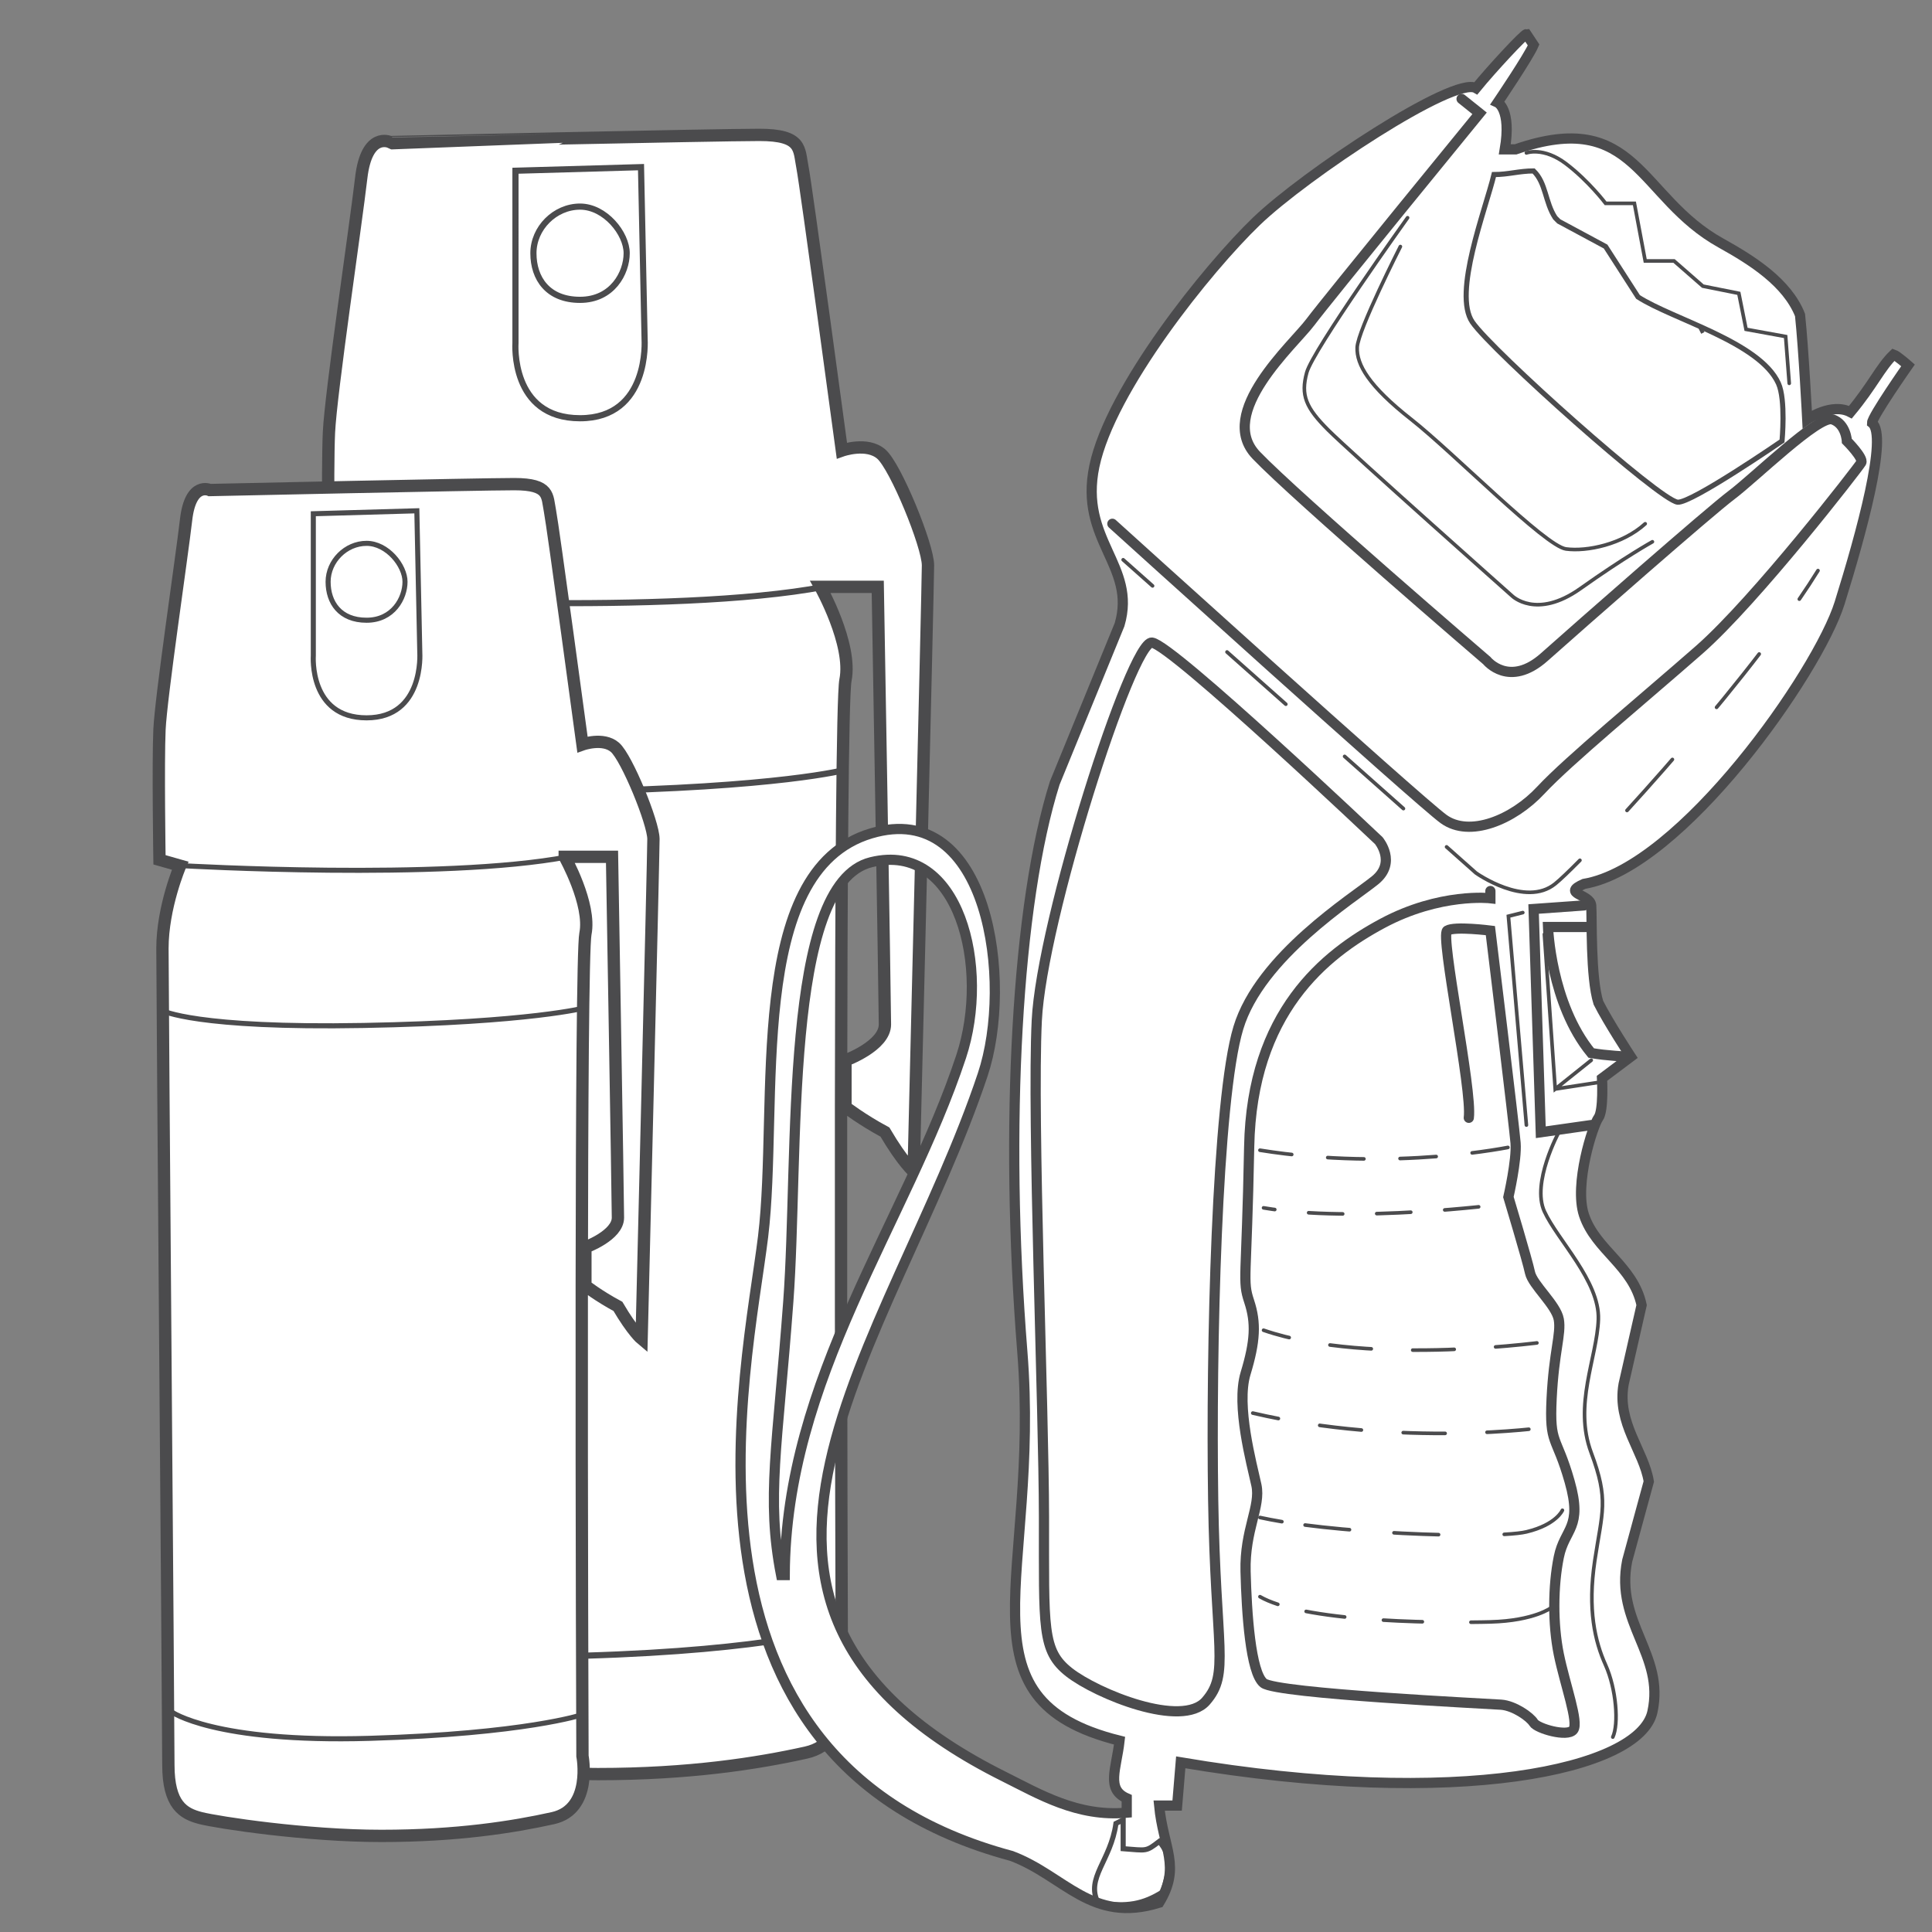
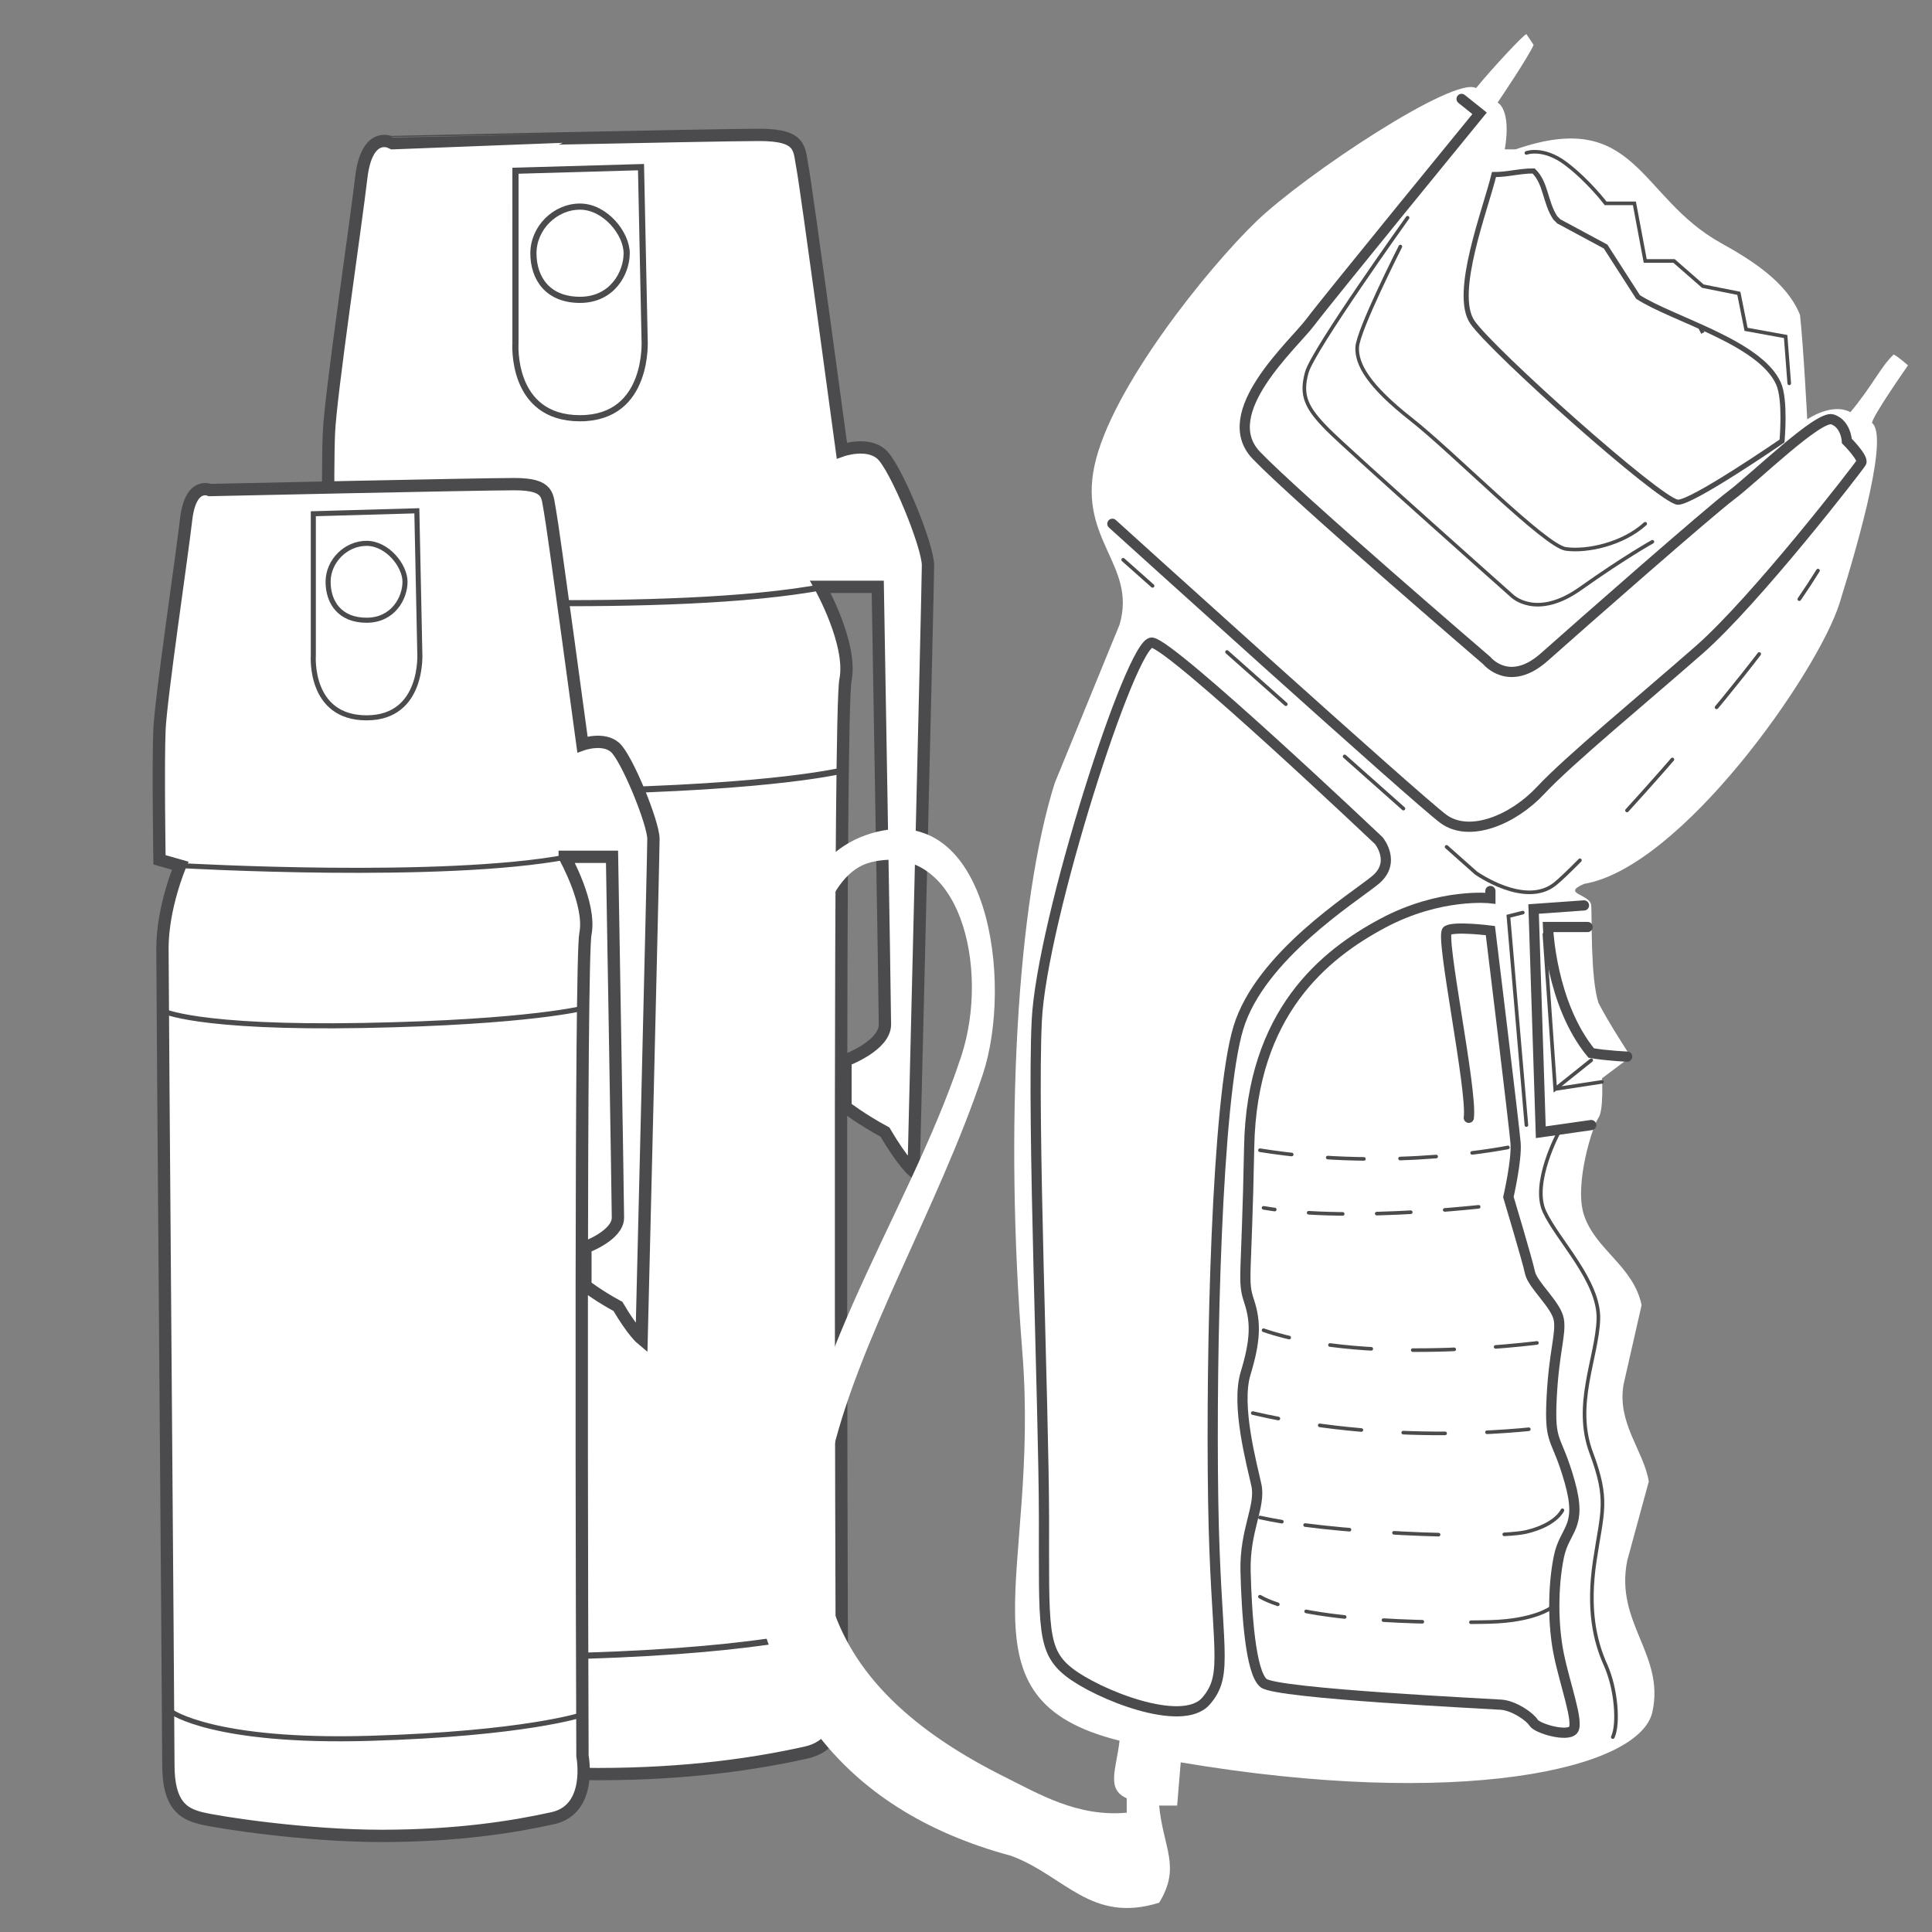
<svg xmlns="http://www.w3.org/2000/svg" xmlns:xlink="http://www.w3.org/1999/xlink" version="1.1" id="Vrstva_1" x="0px" y="0px" width="85.039px" height="85.04px" viewBox="0 0 85.039 85.04" enable-background="new 0 0 85.039 85.04" xml:space="preserve">
  <rect x="0" y="0" width="85.039" height="85.04" fill="#808080" stroke="none" />
  <g>
    <path fill="#FFFFFF" d="M36.109,25.83c0,0,1.421,2.526,1.105,4.105c-0.137,0.687-0.185,9.287-0.195,18.787   c-0.013,12.346,0.037,25.104,0.037,25.104s0.553,2.842-1.579,3.316c-2.131,0.473-5.131,0.947-9.157,0.947s-8.684-0.711-9.631-0.947   s-1.737-0.711-1.737-2.842s-0.315-41.365-0.315-43.576s0.947-4.421,0.947-4.421l-1.105-0.316c0,0-0.079-5.21,0-6.947   c0.079-1.736,1.184-9.157,1.421-11.209c0.237-2.053,1.263-1.579,1.263-1.579S31.53,5.937,33.425,5.937   c1.895,0,1.737,0.631,1.895,1.421c0.158,0.79,1.736,12.473,1.736,12.473s1.105-0.395,1.737,0.158   c0.632,0.553,2.053,4.026,2.053,4.895s-0.632,26.683-0.632,26.683s-0.474-0.396-1.263-1.738c-1.026-0.553-1.737-1.104-1.737-1.104   v-2.053c0,0,1.737-0.633,1.737-1.58S38.635,25.83,38.635,25.83H36.109L36.109,25.83z" />
    <path fill="none" stroke="#4B4B4D" stroke-width="0.542" stroke-linecap="round" d="M36.109,25.83c0,0,1.421,2.526,1.105,4.105   c-0.137,0.687-0.185,9.287-0.195,18.787c-0.013,12.346,0.037,25.104,0.037,25.104s0.553,2.842-1.579,3.316   c-2.131,0.473-5.131,0.947-9.157,0.947s-8.684-0.711-9.631-0.947s-1.737-0.711-1.737-2.842s-0.315-41.365-0.315-43.576   s0.947-4.421,0.947-4.421l-1.105-0.316c0,0-0.079-5.21,0-6.947c0.079-1.736,1.184-9.157,1.421-11.209   c0.237-2.053,1.263-1.579,1.263-1.579S31.53,5.937,33.425,5.937c1.895,0,1.737,0.631,1.895,1.421   c0.158,0.79,1.736,12.473,1.736,12.473s1.105-0.395,1.737,0.158c0.632,0.553,2.053,4.026,2.053,4.895s-0.632,26.683-0.632,26.683   s-0.474-0.396-1.263-1.738c-1.026-0.553-1.737-1.104-1.737-1.104v-2.053c0,0,1.737-0.633,1.737-1.58S38.635,25.83,38.635,25.83   H36.109L36.109,25.83z" />
    <path fill="none" stroke="#4B4B4D" stroke-width="0.268" stroke-linecap="round" d="M15.742,26.303c0,0,13.856,0.796,20.525-0.474   " />
    <path fill="none" stroke="#4B4B4D" stroke-width="0.271" stroke-linecap="round" d="M22.689,7.515l5.526-0.158l0.158,7.578   c0,0,0.236,3.474-2.842,3.474s-2.842-3.315-2.842-3.315V7.515L22.689,7.515z M25.531,9.094c1.105,0,2.053,1.184,2.053,2.052   s-0.632,2.052-2.053,2.052s-2.052-0.947-2.052-2.052S24.426,9.094,25.531,9.094L25.531,9.094z M15.111,71.458   c0,0,2.251,1.664,10.578,1.42c8.326-0.242,11.367-1.262,11.367-1.262 M14.637,34.04c0,0,1.778,0.954,10.736,0.79   c8.958-0.165,11.841-0.947,11.841-0.947" />
    <path fill="#FFFFFF" d="M24.857,37.716c0,0,1.172,2.083,0.911,3.385c-0.113,0.566-0.152,7.658-0.161,15.492   c-0.011,10.18,0.031,20.701,0.031,20.701s0.456,2.344-1.302,2.734c-1.757,0.391-4.231,0.781-7.551,0.781   c-3.32,0-7.161-0.586-7.942-0.781c-0.781-0.195-1.432-0.586-1.432-2.344c0-1.756-0.261-34.109-0.261-35.933   c0-1.823,0.781-3.646,0.781-3.646l-0.911-0.26c0,0-0.065-4.296,0-5.729c0.065-1.432,0.977-7.551,1.172-9.244   c0.195-1.693,1.041-1.302,1.041-1.302s11.848-0.26,13.41-0.26c1.563,0,1.432,0.521,1.563,1.172   c0.13,0.651,1.432,10.285,1.432,10.285s0.911-0.326,1.432,0.13c0.521,0.456,1.692,3.32,1.692,4.036   c0,0.716-0.521,22.002-0.521,22.002s-0.391-0.324-1.042-1.432c-0.846-0.455-1.432-0.91-1.432-0.91v-1.693   c0,0,1.432-0.521,1.432-1.303c0-0.779-0.26-15.883-0.26-15.883H24.857L24.857,37.716z" />
    <path fill="none" stroke="#4B4B4D" stroke-width="0.542" stroke-linecap="round" d="M24.857,37.716c0,0,1.172,2.083,0.911,3.385   c-0.113,0.566-0.152,7.658-0.161,15.492c-0.011,10.18,0.031,20.701,0.031,20.701s0.456,2.344-1.302,2.734   c-1.757,0.391-4.231,0.781-7.551,0.781c-3.32,0-7.161-0.586-7.942-0.781c-0.781-0.195-1.432-0.586-1.432-2.344   c0-1.756-0.261-34.109-0.261-35.933c0-1.823,0.781-3.646,0.781-3.646l-0.911-0.26c0,0-0.065-4.296,0-5.729   c0.065-1.432,0.977-7.551,1.172-9.244c0.195-1.693,1.041-1.302,1.041-1.302s11.848-0.26,13.41-0.26   c1.563,0,1.432,0.521,1.563,1.172c0.13,0.651,1.432,10.285,1.432,10.285s0.911-0.326,1.432,0.13   c0.521,0.456,1.692,3.32,1.692,4.036c0,0.716-0.521,22.002-0.521,22.002s-0.391-0.324-1.042-1.432   c-0.846-0.455-1.432-0.91-1.432-0.91v-1.693c0,0,1.432-0.521,1.432-1.303c0-0.779-0.26-15.883-0.26-15.883H24.857L24.857,37.716z" />
    <path fill="none" stroke="#4B4B4D" stroke-width="0.221" stroke-linecap="round" d="M8.062,38.106c0,0,11.426,0.656,16.925-0.391" />
    <path fill="none" stroke="#4B4B4D" stroke-width="0.223" stroke-linecap="round" d="M13.791,22.613l4.557-0.13l0.13,6.249   c0,0,0.195,2.864-2.344,2.864c-2.539,0-2.343-2.734-2.343-2.734V22.613L13.791,22.613z M16.134,23.916   c0.912,0,1.693,0.977,1.693,1.692S17.306,27.3,16.134,27.3c-1.171,0-1.692-0.781-1.692-1.692S15.223,23.916,16.134,23.916   L16.134,23.916z M7.541,75.343c0,0,1.857,1.371,8.723,1.172c6.866-0.201,9.374-1.043,9.374-1.043 M7.15,44.485   c0,0,1.466,0.787,8.854,0.652c7.387-0.137,9.764-0.781,9.764-0.781" />
    <path fill="#FFFFFF" d="M83.983,16.082c0,0-0.476-0.422-0.634-0.476c-0.585,0.559-0.911,1.347-1.901,2.536   c-0.832-0.436-1.901,0.317-1.901,0.317s-0.159-3.117-0.317-4.596c-0.571-1.429-2.096-2.397-3.486-3.169   c-3.632-2.017-3.703-5.964-9.033-4.12c-0.158,0-0.317,0-0.476,0c0.3-1.779-0.316-2.06-0.316-2.06s1.365-2.017,1.584-2.536   c-0.105-0.159-0.211-0.317-0.316-0.476c-0.105,0-1.506,1.505-2.219,2.377c-0.951-0.554-7.527,3.804-9.667,5.864   s-6.417,7.369-7.131,10.776c-0.688,3.276,1.872,4.37,1.109,6.973c-0.951,2.324-1.902,4.649-2.853,6.973   c-1.67,5.281-2.219,15.134-1.427,25.039S41.93,74.79,49.278,76.618c-0.14,1.248-0.603,2.131,0.316,2.535c0,0.213,0,0.424,0,0.635   c-2.169,0.197-3.865-0.826-5.388-1.584c-15.206-7.576-4.92-19.029-0.951-30.902c1.354-4.049,0.281-12.171-4.913-10.619   c-5.56,1.662-4.041,11.886-4.754,17.75c-0.713,5.863-4.762,23.051,10.935,27.258c2.359,0.887,3.502,2.99,6.498,2.059   c0.973-1.59,0.179-2.396,0-4.277c0.264,0,0.528,0,0.792,0c0.053-0.635,0.105-1.268,0.158-1.902   c12.229,2.066,20.206,0.316,20.761-2.219c0.554-2.535-1.657-3.906-1.109-6.656c0.316-1.162,0.634-2.324,0.95-3.486   c-0.217-1.348-1.41-2.568-1.109-4.279c0.265-1.16,0.528-2.324,0.793-3.486c-0.366-1.729-2.025-2.424-2.536-3.961   c-0.449-1.354,0.396-3.961,0.634-4.279c0.238-0.316,0.159-1.742,0.159-1.742l1.268-0.951c0,0-1.004-1.531-1.427-2.377   c-0.354-1.118-0.277-3.764-0.316-4.279c-0.04-0.515-1.343-0.503-0.317-0.951C74,38.189,80.021,29.591,80.973,26.541   c0.951-3.051,2.14-7.369,1.427-7.924C82.399,18.34,83.983,16.082,83.983,16.082L83.983,16.082z M34.54,69.329   c-0.053,0-0.106,0-0.159,0c-0.66-3.404-0.158-5.627,0.317-12.045c0.476-6.418-0.238-18.382,3.645-19.333   c3.882-0.951,5.258,4.642,3.962,8.558C39.884,53.823,34.572,60.677,34.54,69.329L34.54,69.329z" />
    <g>
      <defs>
-         <rect id="SVGID_1_" width="85.039" height="85.04" />
-       </defs>
+         </defs>
      <clipPath id="SVGID_2_">
        <use xlink:href="#SVGID_1_" overflow="visible" />
      </clipPath>
      <path clip-path="url(#SVGID_2_)" fill="none" stroke="#4B4B4D" stroke-width="0.449" stroke-linecap="round" d="M83.983,16.082    c0,0-0.476-0.422-0.634-0.476c-0.585,0.559-0.911,1.347-1.901,2.536c-0.832-0.436-1.901,0.317-1.901,0.317    s-0.159-3.117-0.317-4.596c-0.571-1.429-2.096-2.397-3.486-3.169c-3.632-2.017-3.703-5.964-9.033-4.12c-0.158,0-0.317,0-0.476,0    c0.3-1.779-0.316-2.06-0.316-2.06s1.365-2.017,1.584-2.536c-0.105-0.159-0.211-0.317-0.316-0.476    c-0.105,0-1.506,1.505-2.219,2.377c-0.951-0.554-7.527,3.804-9.667,5.864s-6.417,7.369-7.131,10.776    c-0.688,3.276,1.872,4.37,1.109,6.973c-0.951,2.324-1.902,4.649-2.853,6.973c-1.67,5.281-2.219,15.134-1.427,25.039    S41.93,74.79,49.278,76.618c-0.14,1.248-0.603,2.131,0.316,2.535c0,0.213,0,0.424,0,0.635c-2.169,0.197-3.865-0.826-5.388-1.584    c-15.206-7.576-4.92-19.029-0.951-30.902c1.354-4.049,0.281-12.171-4.913-10.619c-5.56,1.662-4.041,11.886-4.754,17.75    c-0.713,5.863-4.762,23.051,10.935,27.258c2.359,0.887,3.502,2.99,6.498,2.059c0.973-1.59,0.179-2.396,0-4.277    c0.264,0,0.528,0,0.792,0c0.053-0.635,0.105-1.268,0.158-1.902c12.229,2.066,20.206,0.316,20.761-2.219    c0.554-2.535-1.657-3.906-1.109-6.656c0.316-1.162,0.634-2.324,0.95-3.486c-0.217-1.348-1.41-2.568-1.109-4.279    c0.265-1.16,0.528-2.324,0.793-3.486c-0.366-1.729-2.025-2.424-2.536-3.961c-0.449-1.354,0.396-3.961,0.634-4.279    c0.238-0.316,0.159-1.742,0.159-1.742l1.268-0.951c0,0-1.004-1.531-1.427-2.377c-0.354-1.118-0.277-3.764-0.316-4.279    c-0.04-0.515-1.343-0.503-0.317-0.951C74,38.189,80.021,29.591,80.973,26.541c0.951-3.051,2.14-7.369,1.427-7.924    C82.399,18.34,83.983,16.082,83.983,16.082L83.983,16.082z M34.54,69.329c-0.053,0-0.106,0-0.159,0    c-0.66-3.404-0.158-5.627,0.317-12.045c0.476-6.418-0.238-18.382,3.645-19.333c3.882-0.951,5.258,4.642,3.962,8.558    C39.884,53.823,34.572,60.677,34.54,69.329L34.54,69.329z" />
    </g>
    <path fill="none" stroke="#4B4B4D" stroke-width="0.225" stroke-linecap="round" d="M65.759,7.683   c-0.368,1.532-1.822,5.229-0.95,6.497c0.871,1.268,8.24,7.845,9.033,7.924c0.594,0.06,4.596-2.694,4.596-2.694   s0.17-1.813-0.159-2.536c-0.827-1.819-4.655-2.818-6.18-3.803c-0.476-0.74-0.951-1.479-1.427-2.219   c-0.687-0.37-1.373-0.74-2.061-1.109c-0.053-0.053-0.105-0.105-0.158-0.159c-0.449-0.687-0.399-1.527-0.95-2.06   C66.868,7.524,66.394,7.683,65.759,7.683L65.759,7.683z" />
    <path fill="none" stroke="#4B4B4D" stroke-width="0.159" stroke-linecap="round" d="M74.792,14.338   c0.053,0.105,0.105,0.211,0.159,0.317C74.897,14.55,74.845,14.444,74.792,14.338L74.792,14.338z" />
-     <path fill="none" stroke="#4B4B4D" stroke-width="0.225" stroke-linecap="round" d="M49.437,81.372c0-0.422,0-0.844,0-1.268   c-0.105,0.053-0.212,0.105-0.317,0.158c-0.227,1.643-1.341,2.398-0.792,3.486c1.29,0.213,2.004,0.055,2.853-0.475   c0.281-0.893,0.431-1.543-0.158-2.219C50.424,81.517,50.48,81.448,49.437,81.372L49.437,81.372z" />
    <path fill="none" stroke="#4B4B4D" stroke-width="0.159" stroke-linecap="round" d="M67.186,6.731c0,0,0.745-0.281,1.743,0.476   c0.997,0.756,1.743,1.743,1.743,1.743h1.268l0.476,2.536h1.268l1.269,1.109l1.584,0.317l0.317,1.584l1.743,0.317l0.158,2.06" />
    <path fill="none" stroke="#4B4B4D" stroke-width="0.449" stroke-linecap="round" d="M64.333,4.354l0.792,0.634   c0,0-6.702,8.197-7.448,9.191c-0.745,0.994-4.167,3.998-2.377,5.864s10.143,9.033,10.143,9.033s0.983,1.225,2.535-0.158   c1.553-1.383,7.243-6.382,8.241-7.131c0.997-0.749,3.836-3.53,4.437-3.328c0.602,0.202,0.635,0.951,0.635,0.951   s0.745,0.749,0.634,0.951c-0.112,0.202-4.643,6.058-7.132,8.241c-2.488,2.183-5.752,4.869-6.973,6.18s-3.137,2.096-4.279,1.268   c-1.142-0.829-14.579-12.995-14.579-12.995" />
    <path fill="none" stroke="#4B4B4D" stroke-width="0.159" stroke-linecap="round" d="M61.956,9.584c0,0-4.167,5.82-4.438,6.814   s-0.047,1.542,0.951,2.536c0.997,0.994,8.082,7.29,8.082,7.29s1.063,1.066,3.011-0.317c1.948-1.383,3.17-2.06,3.17-2.06    M61.639,10.852c0,0-1.869,3.681-1.901,4.437s0.508,1.7,2.377,3.169c1.869,1.47,5.896,5.583,6.814,5.705   c0.918,0.123,2.489-0.202,3.486-1.109" />
    <line fill="none" stroke="#4B4B4D" stroke-width="0.159" stroke-linecap="round" stroke-dasharray="3.461,3.461,3.461,3.461,3.461,3.461" stroke-dashoffset="6" x1="53.319" y1="28.086" x2="62.378" y2="36.128" />
    <path fill="none" stroke="#4B4B4D" stroke-width="0.159" stroke-linecap="round" stroke-dasharray="3.006,3.006,3.006,3.006,3.006,3.006" stroke-dashoffset="6" d="   M71.606,35.682c2.071-2.266,4.708-5.336,6.723-8.085" />
    <path fill="none" stroke="#4B4B4D" stroke-width="0.159" stroke-linecap="round" d="M49.437,24.639l1.294,1.149 M63.673,37.277   l1.294,1.149c0,0,2.172,1.542,3.486,0.476c0.218-0.176,0.596-0.536,1.089-1.035 M79.199,26.372   c0.298-0.434,0.574-0.855,0.822-1.257" />
    <polyline fill="none" stroke="#4B4B4D" stroke-width="0.449" stroke-linecap="round" points="69.721,39.853 67.503,40.011    67.819,49.837 70.038,49.521  " />
    <polyline fill="none" stroke="#4B4B4D" stroke-width="0.159" stroke-linecap="round" points="67.027,40.169 66.394,40.328    67.186,49.521  " />
    <path fill="none" stroke="#4B4B4D" stroke-width="0.449" stroke-linecap="round" d="M69.88,40.803h-1.743   c0,0,0.111,3.364,1.901,5.547c0.681,0.121,1.585,0.158,1.585,0.158" />
    <path fill="none" stroke="#4B4B4D" stroke-width="0.159" stroke-linecap="round" d="M67.978,41.121l0.476,6.814l1.585-1.268    M68.453,47.935l2.061-0.316" />
    <path fill="none" stroke="#4B4B4D" stroke-width="0.449" stroke-linecap="round" d="M65.601,39.219v0.317   c0,0-2.213-0.254-4.754,1.109c-2.542,1.364-5.752,3.918-5.863,9.825c-0.112,5.908-0.312,5.873,0,6.814   c0.311,0.941,0.27,1.754-0.159,3.17s0.271,3.971,0.476,4.912s-0.522,1.965-0.476,3.805c0.047,1.838,0.218,4.445,0.793,4.912   s9.884,0.908,10.459,0.951s1.273,0.537,1.427,0.793c0.152,0.254,1.484,0.643,1.743,0.316c0.258-0.326-0.364-1.998-0.635-3.328   c-0.27-1.33-0.258-3.002,0-4.279c0.259-1.277,1.063-1.258,0.476-3.328c-0.587-2.068-0.892-1.574-0.792-3.645   s0.429-2.844,0.316-3.486c-0.111-0.643-1.155-1.521-1.268-2.061c-0.111-0.537-0.95-3.328-0.95-3.328s0.375-1.627,0.316-2.377   c-0.059-0.748-1.109-9.35-1.109-9.35s-1.578-0.202-1.901,0s1.115,7.035,0.951,8.24" />
    <path fill="none" stroke="#4B4B4D" stroke-width="0.159" stroke-linecap="round" stroke-dasharray="1.592,1.592,1.592,1.592,1.592,1.592" stroke-dashoffset="3" d="   M66.552,50.47c0,0-5.177,1.109-11.094,0.158" />
    <path fill="none" stroke="#4B4B4D" stroke-width="0.159" stroke-linecap="round" stroke-dasharray="1.499,1.499,1.499,1.499,1.499,1.499" stroke-dashoffset="2" d="   M66.076,53.007c0,0-6.444,0.844-10.459,0.158" />
    <path fill="none" stroke="#4B4B4D" stroke-width="0.159" stroke-linecap="round" stroke-dasharray="1.826,1.826,1.826,1.826,1.826,1.826" stroke-dashoffset="3" d="   M68.295,59.028c0,0-7.924,1.162-12.678-0.477" />
    <path fill="none" stroke="#4B4B4D" stroke-width="0.159" stroke-linecap="round" stroke-dasharray="1.845,1.845,1.845,1.845,1.845,1.845" stroke-dashoffset="3" d="   M67.978,62.831c0,0-6.286,0.898-12.836-0.633" />
    <path fill="none" stroke="#4B4B4D" stroke-width="0.159" stroke-linecap="round" stroke-dasharray="1.964,1.964,1.964,1.964,1.964,1.964" stroke-dashoffset="3" d="   M64.248,67.567c-2.044-0.02-4.715-0.168-6.854-0.447" />
    <path fill="none" stroke="#4B4B4D" stroke-width="0.159" stroke-linecap="round" d="M68.771,66.476c0,0-0.265,0.635-1.585,0.951   c-0.202,0.049-0.538,0.084-0.975,0.109 M56.423,66.978c-0.347-0.059-0.67-0.119-0.965-0.184" />
    <path fill="none" stroke="#4B4B4D" stroke-width="0.159" stroke-linecap="round" stroke-dasharray="1.713,1.713,1.713,1.713,1.713,1.713" stroke-dashoffset="3" d="   M63.031,71.394c-1.895-0.035-4.257-0.17-5.961-0.553" />
    <path fill="none" stroke="#4B4B4D" stroke-width="0.159" stroke-linecap="round" d="M68.295,70.755c0,0-0.739,0.582-2.694,0.635   c-0.23,0.006-0.521,0.012-0.856,0.014 M56.244,70.616c-0.304-0.1-0.569-0.211-0.786-0.336 M68.611,49.837   c0,0-1.209,2.229-0.634,3.486s2.437,3.072,2.377,4.754c-0.059,1.682-1.103,3.76-0.316,5.863s0.481,2.598,0.158,4.754   c-0.322,2.156,0.006,3.549,0.476,4.596s0.587,2.6,0.317,3.17" />
    <path fill="none" stroke="#4B4B4D" stroke-width="0.449" stroke-linecap="round" d="M50.704,28.284   C51.603,28.39,60.688,37,60.688,37s0.798,0.96-0.159,1.743c-0.956,0.783-5.064,3.338-6.021,6.498s-1.209,14.166-1.109,20.76   s0.739,7.66-0.317,8.875s-4.807-0.318-6.021-1.268c-1.215-0.951-1.104-1.945-1.109-6.814c-0.006-4.871-0.528-17.486-0.317-21.871   C45.845,40.54,49.807,28.178,50.704,28.284L50.704,28.284z" />
  </g>
</svg>